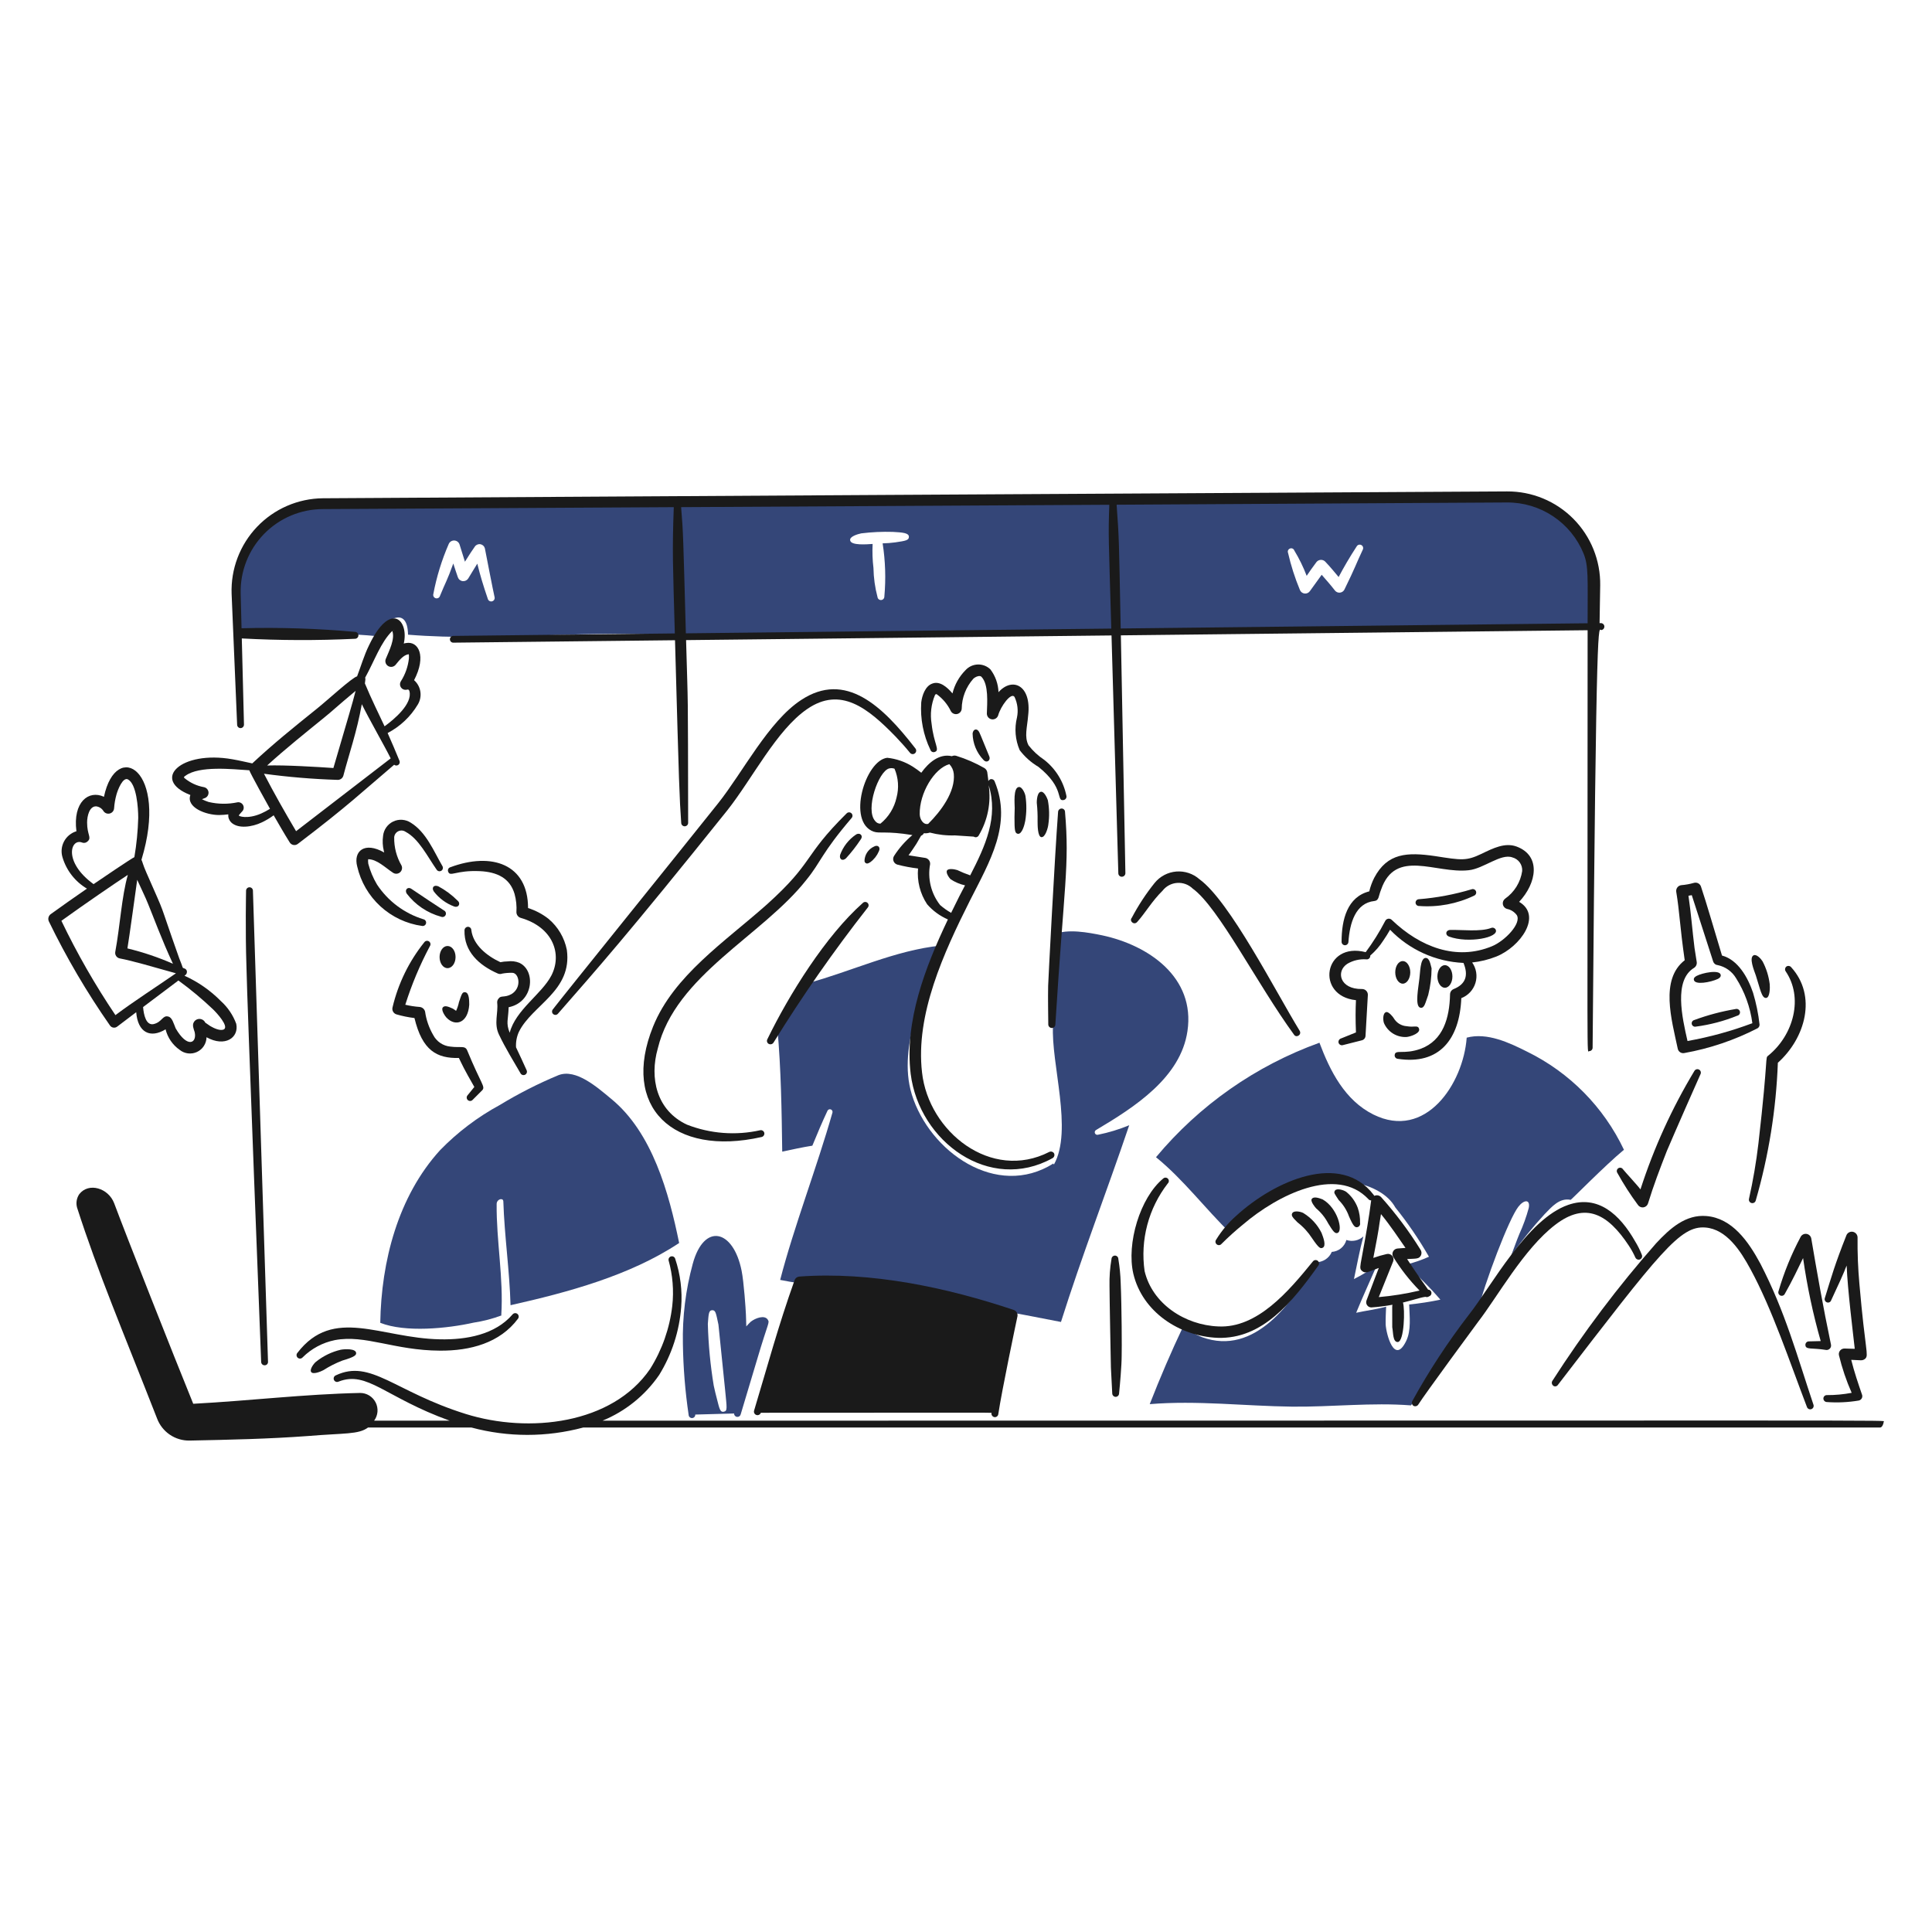
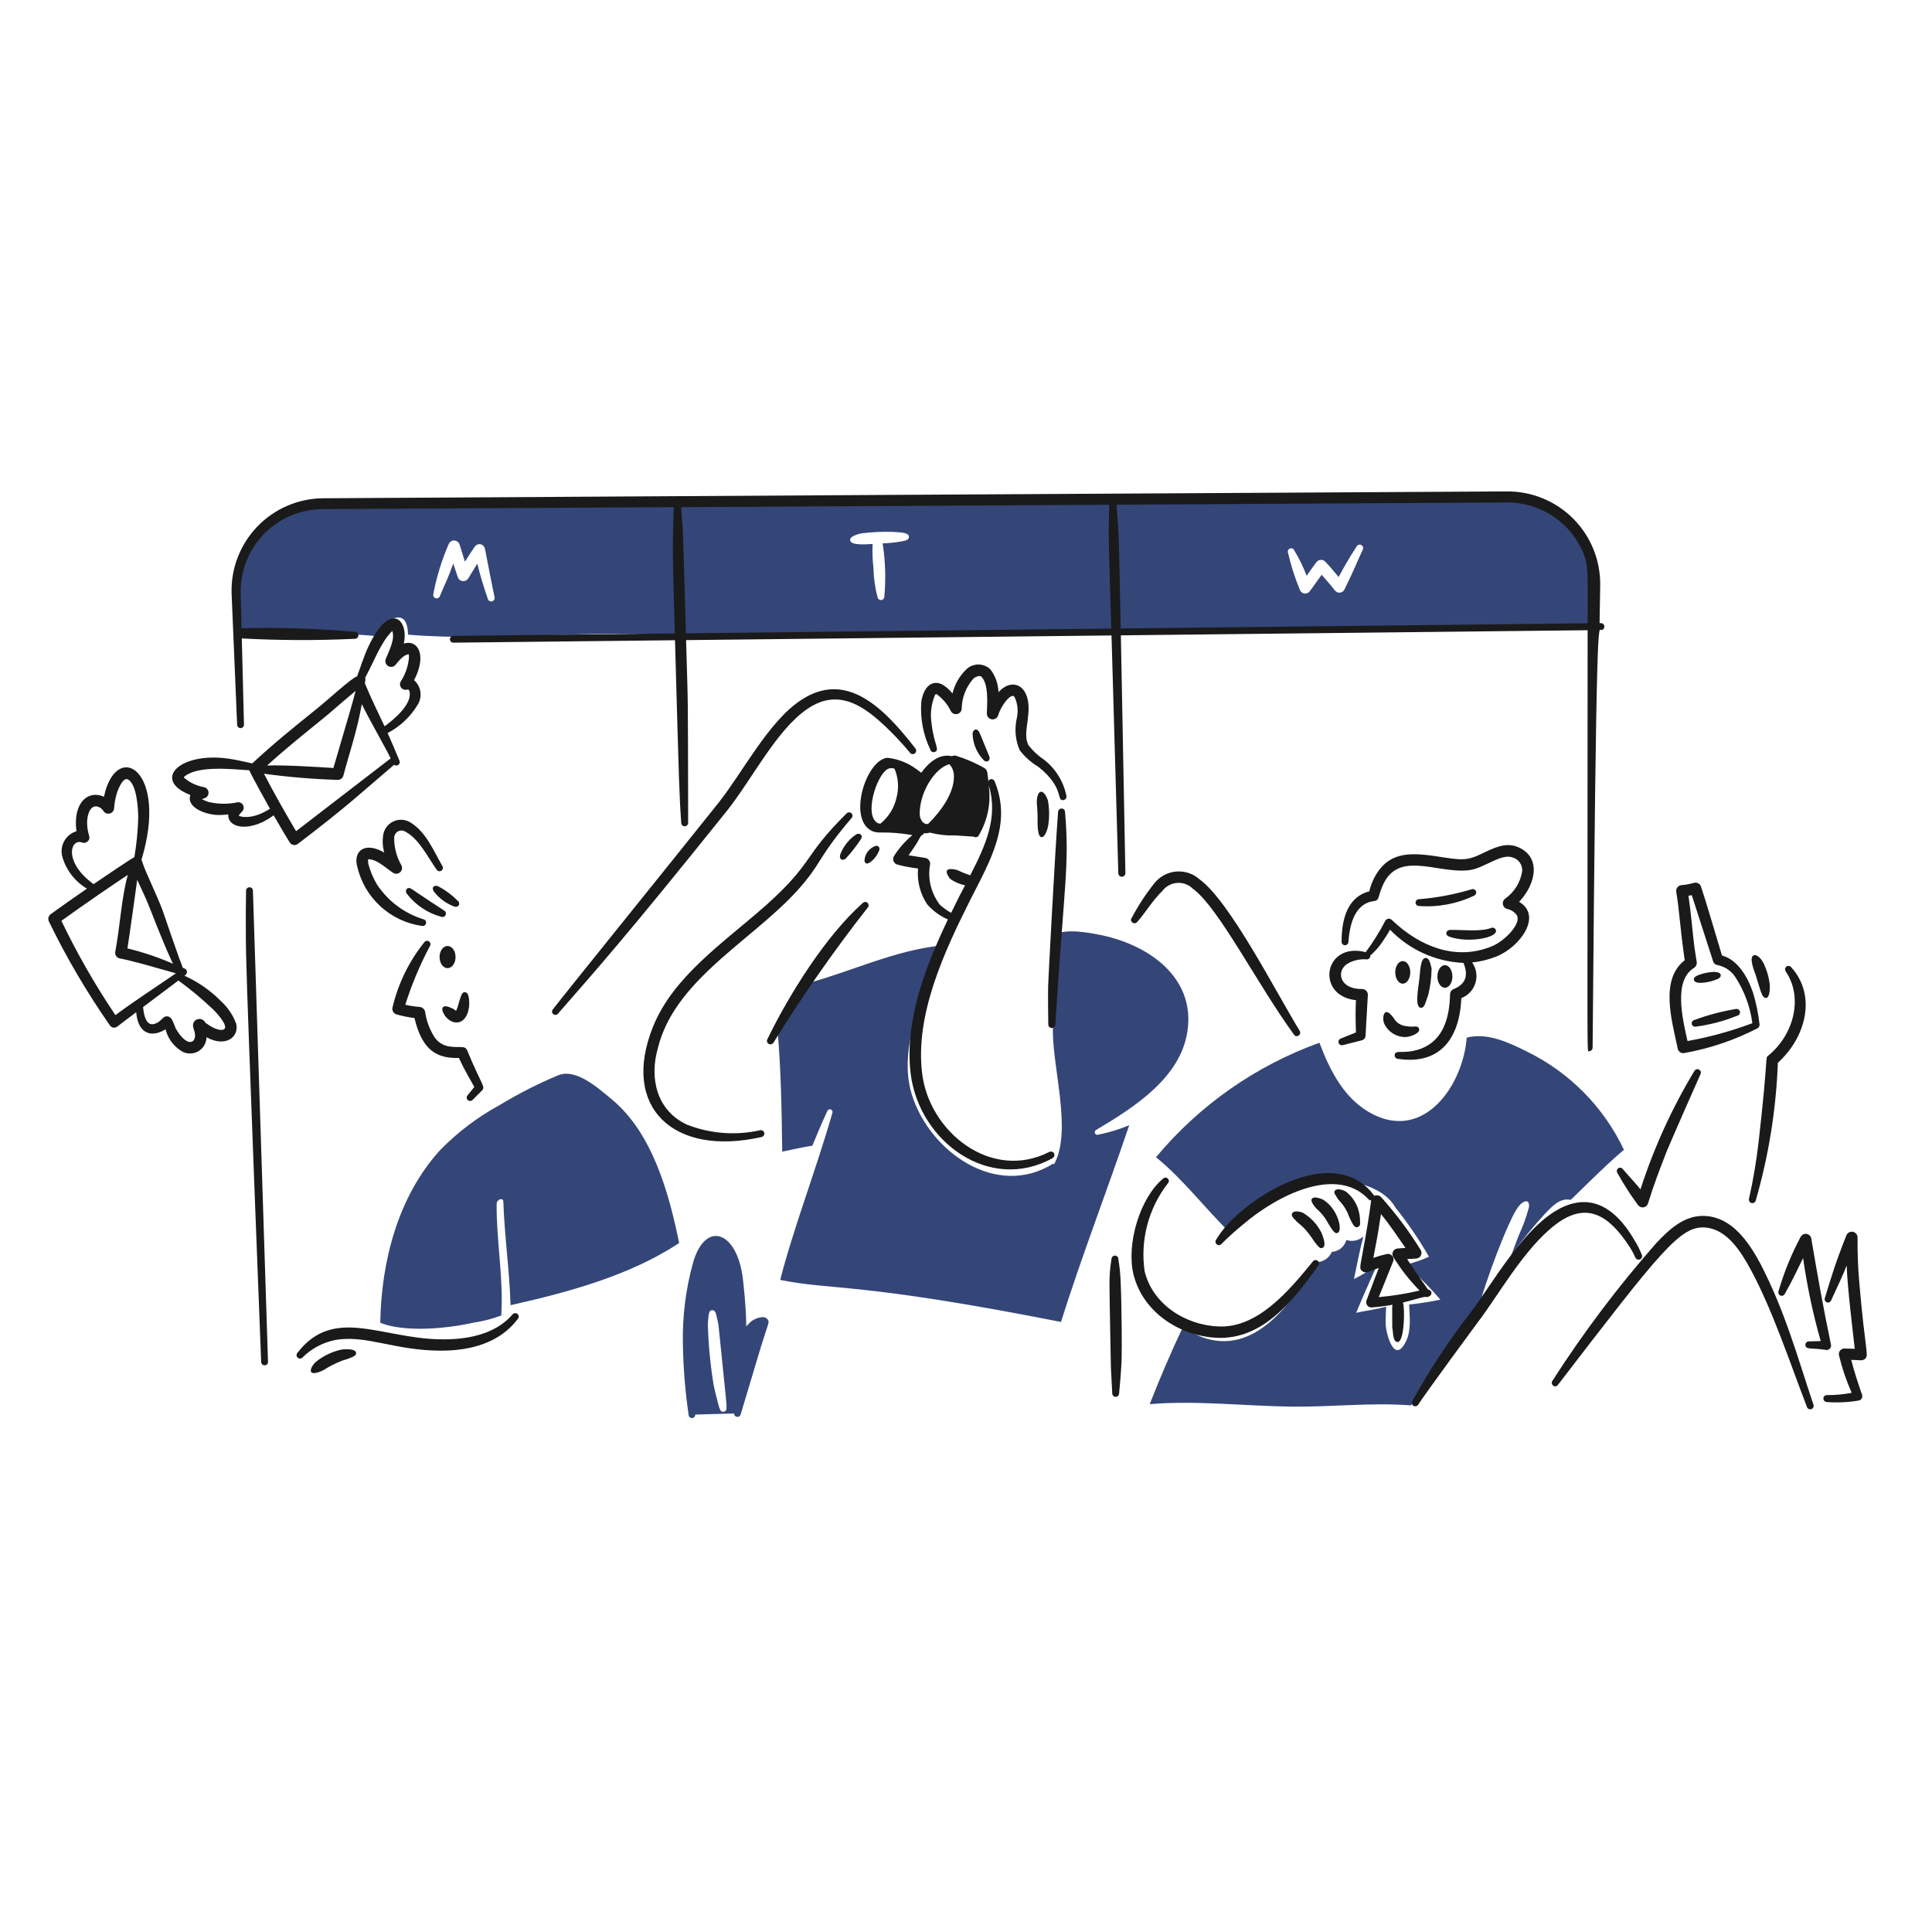
<svg xmlns="http://www.w3.org/2000/svg" width="400" height="400" viewBox="0 0 400 400" fill="none">
  <path d="M322.734 106.2C316.518 101.652 305.712 103.122 292.446 103.182C279.796 103.212 267.128 103.41 254.446 103.424C246.672 103.44 238.73 104.95 231.124 103.532C227.64 102.87 227.496 103.872 213.26 103.746C200.082 103.59 152.156 104.096 148.828 104.05C146.107 103.774 143.366 103.757 140.642 104C137.842 104.45 137.512 103.5 121.642 104.014C72.83 105.454 73.98 103.28 66.052 104.168C62.872 104.382 59.799 105.408 57.128 107.147C54.457 108.887 52.276 111.282 50.794 114.104C48.672 119.448 47.973 125.252 48.766 130.948C53.934 130.918 59.054 131.33 64.222 131.36C68.731 131.151 73.248 131.257 77.742 131.68C79.742 128.28 84.374 125.202 84.48 131.406C103.336 132.93 122.756 130.14 141.214 131.712C150.972 132.275 160.754 132.275 170.512 131.712C179.382 131.406 188.208 131.452 197.064 131.284C208.786 131.054 220.464 130.284 232.2 130.856C254.164 131.944 312.252 128.89 330.122 129.78C330.494 121.314 330.374 111.748 322.734 106.2ZM101 124C100.062 121.262 99.386 119.024 98.82 116.698C98.164 117.72 97.576 118.754 96.946 119.762C96.826 119.953 96.654 120.107 96.45 120.205C96.246 120.303 96.019 120.342 95.794 120.316C95.569 120.291 95.356 120.202 95.18 120.061C95.003 119.92 94.87 119.731 94.796 119.518C94.46 118.572 94.156 117.612 93.85 116.668C92.546 120.288 92.28 120.468 91.092 123.374C91.039 123.556 90.916 123.709 90.75 123.8C90.583 123.891 90.388 123.913 90.206 123.86C90.024 123.807 89.871 123.683 89.779 123.517C89.688 123.351 89.667 123.156 89.72 122.974C90.392 119.415 91.461 115.944 92.906 112.624C93.003 112.401 93.166 112.213 93.372 112.084C93.579 111.956 93.82 111.894 94.062 111.905C94.305 111.917 94.539 112.002 94.733 112.149C94.926 112.296 95.07 112.499 95.146 112.73L96.26 116.298C96.752 115.572 96.978 115.082 98.316 113.158C98.442 112.974 98.619 112.831 98.825 112.746C99.031 112.661 99.257 112.637 99.476 112.677C99.695 112.717 99.898 112.82 100.06 112.972C100.222 113.125 100.337 113.321 100.39 113.538C100.428 113.738 102.172 122.738 102.39 123.598C102.443 123.782 102.421 123.98 102.329 124.148C102.236 124.316 102.08 124.44 101.896 124.494C101.712 124.547 101.514 124.525 101.346 124.432C101.178 124.34 101.053 124.184 101 124ZM185.34 112.294C184.478 112.412 183.61 112.479 182.74 112.494C183.309 116.135 183.429 119.833 183.096 123.504C183.1 123.686 183.035 123.863 182.912 123.999C182.79 124.134 182.62 124.217 182.438 124.231C182.256 124.245 182.076 124.188 181.934 124.073C181.793 123.958 181.701 123.793 181.678 123.612C181.156 121.646 180.875 119.623 180.84 117.59C180.641 115.941 180.583 114.278 180.666 112.62C179.538 112.688 176.152 112.996 176.016 111.86C175.862 111.086 177.556 110.58 178.318 110.426C180.482 110.159 182.663 110.058 184.842 110.122C186.822 110.234 188.18 110.322 188.18 111.142C188.176 111.872 187.486 111.98 185.34 112.294ZM282.164 113.772C280.716 116.836 280.676 117.316 278.338 122.08C278.248 122.252 278.116 122.4 277.954 122.508C277.792 122.617 277.605 122.683 277.411 122.701C277.217 122.719 277.022 122.689 276.843 122.612C276.664 122.535 276.507 122.415 276.386 122.262C275.26 120.824 274.828 120.38 273.642 119.002L271.188 122.402C271.064 122.574 270.896 122.709 270.701 122.794C270.507 122.878 270.293 122.909 270.083 122.882C269.872 122.856 269.673 122.773 269.506 122.642C269.338 122.512 269.209 122.339 269.132 122.142C268.099 119.66 267.278 117.096 266.678 114.476C266.643 114.392 266.625 114.302 266.625 114.211C266.625 114.12 266.644 114.03 266.679 113.946C266.714 113.862 266.766 113.786 266.831 113.723C266.896 113.659 266.973 113.609 267.058 113.576C267.144 113.537 267.236 113.517 267.33 113.517C267.424 113.516 267.517 113.536 267.603 113.573C267.69 113.611 267.767 113.666 267.83 113.736C267.894 113.805 267.942 113.887 267.972 113.976C268.983 115.643 269.84 117.398 270.534 119.22C271.148 118.284 271.578 117.712 272.56 116.37C272.668 116.234 272.804 116.123 272.959 116.044C273.114 115.965 273.284 115.921 273.458 115.914C273.631 115.907 273.804 115.937 273.965 116.002C274.126 116.068 274.271 116.167 274.39 116.294C275.528 117.48 276.45 118.648 277.15 119.464C278.18 117.512 279.442 115.332 280.898 113.108C280.992 112.951 281.142 112.836 281.318 112.787C281.494 112.738 281.682 112.758 281.844 112.843C282.006 112.927 282.129 113.071 282.189 113.244C282.248 113.416 282.239 113.605 282.164 113.772Z" fill="#344678" />
  <path d="M330.114 129.777V129.817C330.502 129.799 331.016 129.819 330.114 129.777Z" fill="#344678" />
  <path d="M218.082 240.895C206.33 248.295 192.46 238.455 188.786 226.627C187.154 221.261 188.13 215.987 189.386 210.653C190.401 205.443 192.223 200.423 194.786 195.775C185.366 196.721 176.204 201.141 167.186 203.575C165.434 206.905 163.345 210.047 160.952 212.951C161.714 221.365 161.836 229.977 161.952 238.437C164.01 237.995 166.13 237.521 168.188 237.201C169.188 234.763 170.214 232.323 171.328 229.961C171.389 229.838 171.494 229.743 171.623 229.693C171.751 229.644 171.893 229.645 172.021 229.695C172.149 229.745 172.253 229.841 172.314 229.964C172.374 230.088 172.386 230.229 172.348 230.361C169.148 241.641 164.33 254.111 161.526 264.993C172.402 267.193 177.744 265.423 219.662 273.697C223.976 260.025 229.19 246.565 233.792 232.969C231.707 233.832 229.542 234.49 227.33 234.935C227.2 234.972 227.062 234.958 226.942 234.897C226.822 234.835 226.73 234.731 226.684 234.605C226.638 234.478 226.641 234.339 226.693 234.215C226.745 234.091 226.841 233.991 226.964 233.935C234.92 229.211 244.448 223.097 245.85 213.479C247.496 202.383 237.862 195.707 228.184 193.649C225.384 193.069 220.984 192.231 218.246 193.465C218.566 199.73 218.489 206.01 218.016 212.265C217.56 220.265 222.192 233.955 218.2 241.119L218.082 240.895Z" fill="#344678" />
  <path d="M290.428 198.979C291.28 198.979 291.982 200.031 291.982 201.311C291.982 202.591 291.28 203.659 290.428 203.659C289.576 203.659 288.872 202.607 288.872 201.311C288.872 200.015 289.558 198.979 290.428 198.979Z" fill="#1A1A1A" />
  <path d="M299.15 199.826C300.004 199.826 300.706 200.878 300.706 202.174C300.706 203.47 300.004 204.506 299.15 204.506C298.296 204.506 297.596 203.454 297.596 202.174C297.596 200.894 298.282 199.826 299.15 199.826Z" fill="#1A1A1A" />
  <path d="M197.2 143.567C197.643 141.753 198.571 140.094 199.884 138.767C200.206 138.408 200.598 138.117 201.035 137.912C201.472 137.708 201.946 137.593 202.428 137.576C202.911 137.559 203.391 137.64 203.842 137.813C204.292 137.987 204.703 138.249 205.05 138.585C206.085 139.949 206.671 141.6 206.728 143.311C209.588 140.093 213.606 141.857 212.87 148.111C212.67 150.611 212.032 152.527 212.946 154.311C213.865 155.484 214.967 156.503 216.208 157.329C218.585 159.193 220.213 161.849 220.796 164.813C220.827 164.997 220.785 165.185 220.68 165.339C220.575 165.492 220.414 165.599 220.232 165.637C218.566 165.957 220.578 163.237 214.988 158.763C213.487 157.875 212.173 156.705 211.118 155.317C210.195 153.183 209.996 150.806 210.554 148.549C210.854 147.115 210.677 145.621 210.05 144.297C209.38 143.245 207.174 146.195 206.65 148.139C206.555 148.409 206.367 148.636 206.12 148.78C205.873 148.923 205.582 148.974 205.301 148.922C205.02 148.871 204.766 148.72 204.586 148.498C204.406 148.276 204.311 147.997 204.318 147.711C204.388 145.525 204.706 141.743 203.236 140.167C202.928 139.721 201.946 140.101 201.514 140.531C199.996 142.239 199.144 144.436 199.114 146.721C199.1 146.982 199.001 147.232 198.831 147.432C198.662 147.632 198.432 147.771 198.176 147.828C197.921 147.884 197.654 147.856 197.415 147.747C197.177 147.638 196.982 147.454 196.858 147.223C196.196 145.851 195.207 144.663 193.978 143.763C193.706 143.655 193.752 143.707 193.566 143.931C192.786 145.804 192.548 147.859 192.88 149.861C193.336 154.035 194.668 155.307 193.536 155.683C193.449 155.717 193.356 155.733 193.263 155.73C193.17 155.726 193.078 155.704 192.994 155.664C192.91 155.624 192.834 155.568 192.773 155.498C192.711 155.428 192.665 155.346 192.636 155.257C191.163 152.199 190.507 148.812 190.732 145.425C190.906 143.977 191.574 142.043 193.002 141.537C194.56 140.911 196.116 142.283 197.2 143.567Z" fill="#1A1A1A" />
  <path d="M201.366 151.865C201.402 153.908 202.207 155.862 203.622 157.337C204.276 158.075 205.176 157.443 204.81 156.575C204.028 154.715 203.07 152.255 202.752 151.607C202.308 150.695 201.47 150.919 201.366 151.865Z" fill="#1A1A1A" />
  <path d="M85.81 210.775C84.546 210.624 83.296 210.369 82.074 210.013C81.777 209.92 81.527 209.716 81.378 209.443C81.229 209.169 81.191 208.849 81.274 208.549C82.439 203.631 84.683 199.033 87.844 195.089C87.95 194.935 88.113 194.83 88.296 194.797C88.48 194.763 88.669 194.804 88.823 194.91C88.977 195.016 89.082 195.179 89.115 195.362C89.149 195.546 89.108 195.735 89.002 195.889C86.938 199.769 85.234 203.83 83.912 208.021C84.889 208.253 85.883 208.406 86.884 208.479C87.15 208.504 87.402 208.611 87.605 208.786C87.807 208.961 87.949 209.195 88.012 209.455C88.254 211.158 88.824 212.799 89.688 214.287C90.032 214.952 90.538 215.52 91.158 215.94C91.779 216.359 92.494 216.616 93.24 216.687C95.358 216.967 96.274 216.419 96.716 217.451C99.662 224.591 100.516 224.921 99.856 225.711L97.856 227.711C97.794 227.78 97.719 227.836 97.635 227.876C97.551 227.916 97.46 227.939 97.368 227.944C97.181 227.953 96.997 227.888 96.858 227.763C96.719 227.637 96.635 227.462 96.625 227.275C96.615 227.088 96.68 226.904 96.806 226.765L98.206 225.043C95.91 221.043 95.758 220.559 95.006 219.043C90.464 219.143 87.436 217.543 85.81 210.775Z" fill="#1A1A1A" />
  <path d="M79.542 176.501C79.509 176.39 79.483 176.278 79.464 176.165C79.217 175.148 79.165 174.093 79.312 173.057C79.378 172.423 79.606 171.817 79.974 171.296C80.341 170.775 80.837 170.358 81.412 170.084C81.988 169.81 82.624 169.688 83.26 169.731C83.896 169.773 84.51 169.979 85.044 170.327C88.244 172.291 89.816 176.247 91.584 179.291C91.687 179.446 91.724 179.637 91.687 179.82C91.65 180.003 91.542 180.164 91.386 180.267C91.23 180.37 91.04 180.407 90.857 180.37C90.674 180.333 90.513 180.224 90.41 180.069C88.518 177.373 86.724 173.669 83.976 172.217C83.757 172.066 83.503 171.975 83.238 171.954C82.973 171.932 82.708 171.981 82.468 172.096C82.228 172.21 82.023 172.386 81.873 172.605C81.723 172.825 81.634 173.08 81.614 173.345C81.574 175.392 82.096 177.411 83.124 179.183C83.237 179.42 83.268 179.688 83.214 179.945C83.159 180.203 83.022 180.435 82.823 180.606C82.623 180.778 82.373 180.879 82.111 180.895C81.848 180.911 81.588 180.839 81.37 180.693C79.744 179.627 78.054 177.893 76.218 177.893C76.192 178.203 76.203 178.515 76.248 178.823C76.645 180.332 77.251 181.779 78.048 183.121C80.317 186.56 83.71 189.105 87.648 190.321C87.832 190.355 87.994 190.461 88.1 190.615C88.206 190.769 88.246 190.959 88.212 191.143C88.178 191.327 88.072 191.489 87.918 191.595C87.764 191.701 87.574 191.741 87.39 191.707C84.169 191.259 81.16 189.842 78.761 187.646C76.363 185.449 74.689 182.576 73.96 179.407C73.11 176.201 75.482 174.181 79.542 176.501Z" fill="#1A1A1A" />
-   <path d="M117.36 196.667C116.864 194.152 115.523 191.881 113.56 190.233C112.295 189.241 110.861 188.485 109.328 188.001C109.328 178.919 101.81 176.349 93.23 179.557C93.141 179.581 93.059 179.624 92.987 179.681C92.916 179.739 92.857 179.811 92.814 179.892C92.771 179.973 92.746 180.063 92.739 180.154C92.732 180.246 92.744 180.338 92.774 180.425C93.174 181.667 94.288 180.127 99.39 180.363C102.86 180.533 105.564 181.763 106.538 185.089C106.873 186.314 107.001 187.586 106.918 188.853C106.92 189.124 107.01 189.387 107.176 189.602C107.341 189.817 107.572 189.972 107.834 190.043C114.592 192.011 116.42 197.627 114.144 201.993C112.144 205.825 106.758 209.087 105.526 213.817C104.698 211.719 105.236 211.183 105.31 208.535C110.472 207.509 111.004 200.935 107.51 199.335C106.756 199.032 105.936 198.932 105.132 199.045C104.62 199.05 104.109 199.106 103.608 199.213C100.808 197.925 97.964 195.633 97.586 192.583C97.585 192.49 97.566 192.398 97.53 192.312C97.493 192.226 97.44 192.148 97.374 192.083C97.307 192.018 97.228 191.967 97.142 191.932C97.055 191.897 96.963 191.88 96.87 191.881C96.682 191.891 96.505 191.972 96.374 192.108C96.244 192.244 96.171 192.425 96.17 192.613C96.056 196.959 99.108 199.825 103.074 201.561C103.215 201.623 103.368 201.657 103.523 201.659C103.677 201.662 103.831 201.633 103.974 201.575C104.657 201.45 105.351 201.394 106.046 201.409C107.472 201.409 108.12 204.535 105.846 205.845C104.446 206.599 103.728 206.045 103.246 206.713C103.132 206.834 103.046 206.979 102.993 207.136C102.94 207.294 102.922 207.461 102.94 207.627C103.174 209.725 102.232 211.907 103.276 214.137C104.646 217.035 106.426 219.893 107.758 222.199C107.843 222.366 107.991 222.494 108.169 222.552C108.348 222.611 108.542 222.596 108.71 222.511C108.878 222.426 109.005 222.278 109.063 222.099C109.122 221.921 109.107 221.726 109.022 221.559C108.328 219.973 107.574 218.415 106.84 216.839C106.773 215.731 106.979 214.624 107.44 213.615C110.2 208.053 118.518 205.169 117.36 196.667Z" fill="#1A1A1A" />
  <path d="M84.2 185C85.981 187.339 88.484 189.026 91.32 189.8C91.494 189.877 91.691 189.881 91.869 189.812C92.046 189.744 92.188 189.607 92.265 189.433C92.342 189.259 92.346 189.062 92.277 188.885C92.209 188.707 92.072 188.565 91.898 188.488C91.686 188.37 85.918 184.558 85.238 184.068C84.41 183.468 83.726 184.238 84.2 185Z" fill="#1A1A1A" />
  <path d="M89.828 184.584C90.91 185.989 92.365 187.061 94.028 187.678C94.964 188 95.456 187.042 94.714 186.444C93.544 185.274 92.208 184.283 90.75 183.502C89.77 183.102 89.304 183.836 89.828 184.584Z" fill="#1A1A1A" />
  <path d="M96.334 205.436C95.714 205.352 95.6 205.75 95.024 207.478C94.895 208.104 94.694 208.713 94.424 209.292C94.209 209.116 93.979 208.958 93.738 208.82C92.694 208.334 92.034 208.132 91.664 208.592C91.264 209.154 92.214 210.458 92.442 210.694C94.33 212.65 96.9 211.77 97.152 208.012C97.142 207.132 97.146 205.546 96.334 205.436Z" fill="#1A1A1A" />
  <path d="M103.82 272.349C101.951 273.044 100.016 273.545 98.044 273.843C92.63 275.057 83.9 275.927 78.73 273.873C78.93 261.221 82.374 247.715 91.13 238.113C94.755 234.392 98.923 231.242 103.492 228.769C107.379 226.404 111.441 224.34 115.642 222.595C119.284 221.209 123.674 225.141 126.54 227.503C135.076 234.485 138.506 247.045 140.61 257.349C130.442 264.101 117.516 267.577 105.702 270.229C105.502 263.051 104.438 255.901 104.21 248.737C104.209 248.603 104.16 248.473 104.072 248.371C103.955 248.29 103.812 248.257 103.672 248.279H103.626C103.402 248.327 103.201 248.45 103.055 248.627C102.91 248.804 102.829 249.026 102.826 249.255C102.75 256.907 104.274 264.621 103.786 272.241L103.82 272.349Z" fill="#344678" />
  <path d="M62.646 281.041C64.472 279.218 66.793 277.972 69.322 277.459C75.59 276.259 81.654 279.597 91.09 279.639C97.364 279.681 103.49 278.053 107.232 273.039C107.291 272.966 107.335 272.882 107.362 272.792C107.388 272.702 107.397 272.607 107.387 272.513C107.377 272.42 107.349 272.329 107.304 272.247C107.259 272.164 107.198 272.091 107.125 272.032C107.052 271.973 106.968 271.929 106.878 271.902C106.787 271.876 106.693 271.867 106.599 271.877C106.506 271.887 106.415 271.915 106.333 271.96C106.25 272.005 106.177 272.066 106.118 272.139C102.518 276.325 96.576 277.411 91.09 277.291C78.77 277.061 69.038 270.401 61.578 280.091C61.452 280.233 61.387 280.419 61.398 280.608C61.41 280.797 61.495 280.974 61.637 281.1C61.779 281.226 61.964 281.291 62.154 281.28C62.343 281.269 62.52 281.183 62.646 281.041Z" fill="#1A1A1A" />
  <path d="M66.968 283.671C68.204 282.88 69.516 282.216 70.886 281.689C73.428 280.943 73.752 280.569 73.736 280.149C73.7 279.171 71.38 279.293 70.55 279.449C68.679 279.883 66.929 280.732 65.43 281.933C65.03 282.229 64.03 283.521 64.43 284.067C64.83 284.613 66.356 283.999 66.968 283.671Z" fill="#1A1A1A" />
  <path d="M175.286 168.401C166.114 177.473 168.656 178.353 158.778 187.255C150.116 194.963 139.486 201.969 135.212 212.543C128.49 229.185 139.35 239.543 157.666 235.409C157.852 235.371 158.017 235.262 158.125 235.105C158.233 234.949 158.275 234.756 158.244 234.569C158.206 234.382 158.097 234.218 157.939 234.111C157.781 234.005 157.587 233.965 157.4 234.001C152.337 235.135 147.051 234.732 142.218 232.843C135.898 229.895 134.456 223.173 136.182 217.097C139.838 201.921 157.844 193.751 166.956 182.161C169.97 178.473 170.026 176.717 176.332 169.341C176.449 169.202 176.508 169.023 176.496 168.841C176.484 168.66 176.403 168.49 176.268 168.368C176.134 168.246 175.957 168.181 175.775 168.186C175.594 168.191 175.421 168.267 175.294 168.397L175.286 168.401Z" fill="#1A1A1A" />
  <path d="M175.138 177.722C176.255 176.503 177.274 175.198 178.186 173.818C178.812 173 178.002 172.27 177.21 172.798C175.714 173.81 174.573 175.266 173.948 176.96C173.704 177.85 174.372 178.388 175.138 177.722Z" fill="#1A1A1A" />
  <path d="M180.184 178.504C180.956 177.937 181.561 177.173 181.938 176.292C182.414 175.4 181.712 174.804 180.916 175.292C180.433 175.517 180.01 175.855 179.684 176.277C179.357 176.698 179.137 177.192 179.04 177.716C178.99 178.116 178.898 178.462 179.24 178.692C179.538 178.902 179.866 178.704 180.184 178.504Z" fill="#1A1A1A" />
  <path d="M178.62 186.965C170.968 193.741 163.37 205.901 158.88 215.149C158.833 215.23 158.803 215.321 158.792 215.414C158.78 215.508 158.787 215.603 158.813 215.694C158.838 215.785 158.882 215.869 158.94 215.943C158.999 216.017 159.071 216.079 159.154 216.125C159.324 216.214 159.522 216.236 159.708 216.185C159.894 216.134 160.053 216.015 160.154 215.851C166.127 206.181 172.636 196.854 179.65 187.911C179.775 187.774 179.841 187.593 179.834 187.408C179.826 187.223 179.745 187.048 179.608 186.923C179.471 186.797 179.291 186.731 179.105 186.739C178.92 186.747 178.745 186.828 178.62 186.965Z" fill="#1A1A1A" />
-   <path d="M210.084 167.294C210.084 167.92 210.036 168.56 210.038 169.2C210.038 171.932 210.108 172.502 210.724 172.63C211.596 172.764 212.124 170.758 212.262 169.978C212.552 168.258 212.567 166.503 212.308 164.778C212.308 164.578 211.708 162.824 210.922 162.948C209.756 163.096 210.084 166.46 210.084 167.294Z" fill="#1A1A1A" />
  <path d="M214.668 166.348C214.792 167.561 214.843 168.78 214.82 170C214.82 170.816 214.82 173.2 215.598 173.324C216.446 173.418 216.998 171.274 217.046 170.702C217.294 169.026 217.258 167.32 216.94 165.656C216.798 165.23 216.188 163.792 215.476 163.934C214.548 164.126 214.648 166.548 214.668 166.348Z" fill="#1A1A1A" />
  <path d="M219.064 168.096C218.358 177.55 217.022 203.241 217.006 204.133C216.96 206.799 217.006 209.437 217.036 212.105C217.039 212.297 217.117 212.482 217.254 212.618C217.391 212.754 217.575 212.832 217.768 212.834C217.957 212.837 218.14 212.765 218.277 212.634C218.414 212.503 218.494 212.324 218.5 212.135C220.3 183.121 221.46 179.272 220.5 168.096C220.5 168.004 220.482 167.913 220.447 167.828C220.412 167.743 220.36 167.665 220.295 167.6C220.23 167.535 220.152 167.484 220.067 167.449C219.982 167.414 219.89 167.396 219.798 167.396C219.609 167.397 219.428 167.47 219.291 167.6C219.155 167.73 219.073 167.908 219.064 168.096Z" fill="#1A1A1A" />
-   <path d="M209.856 271.201C195.942 266.541 180.312 263.223 165.498 264.297C165.277 264.313 165.065 264.394 164.889 264.529C164.713 264.664 164.581 264.847 164.508 265.057C161.078 274.677 158.942 282.719 156.124 292.057C156.071 292.241 156.093 292.438 156.183 292.607C156.274 292.775 156.427 292.902 156.61 292.959C156.792 293.016 156.99 293 157.161 292.914C157.332 292.827 157.462 292.678 157.524 292.497C208.938 292.497 205.286 292.405 205.268 292.605C205.252 292.797 205.312 292.988 205.434 293.137C205.557 293.287 205.732 293.383 205.924 293.405C206.107 293.419 206.289 293.362 206.431 293.246C206.574 293.129 206.665 292.961 206.686 292.779C207.416 287.887 210.368 273.855 210.648 272.553C210.71 272.269 210.663 271.973 210.516 271.722C210.369 271.472 210.134 271.285 209.856 271.201Z" fill="#1A1A1A" />
  <path d="M218.238 238.8C218.141 238.632 217.983 238.508 217.798 238.452C217.612 238.395 217.412 238.411 217.238 238.496C205.204 244.648 192.252 234.31 190.898 222.048C189.498 210.066 195.4 197.23 200.806 186.47C204.954 178.27 209.606 170.618 205.928 161.778C205.86 161.599 205.725 161.454 205.551 161.374C205.377 161.294 205.178 161.285 204.998 161.35C204.398 161.624 204.808 162.488 204.398 159.856C204.326 159.518 204.123 159.223 203.834 159.034C201.989 157.974 200.033 157.121 198 156.492C197.695 156.395 197.363 156.42 197.076 156.562C194.514 155.962 192.276 157.85 190.744 159.988C190.176 159.548 189.6 159.114 188.984 158.726C187.385 157.716 185.574 157.088 183.692 156.892C179.134 157.414 175.292 170.202 180.872 172.18C182.152 172.626 183.398 171.996 188.904 172.892C187.426 174.132 186.145 175.589 185.104 177.214C185.004 177.373 184.942 177.553 184.924 177.74C184.905 177.927 184.931 178.116 185 178.291C185.068 178.466 185.176 178.623 185.316 178.748C185.455 178.874 185.623 178.965 185.804 179.014C187.207 179.378 188.633 179.646 190.072 179.814C189.838 182.422 190.5 185.032 191.948 187.214C193.129 188.573 194.601 189.65 196.254 190.364C191.532 200.278 187.226 211.504 188.55 222.364C190.336 236.4 204.892 247.01 217.908 239.786C218.077 239.694 218.205 239.541 218.267 239.358C218.328 239.175 218.318 238.976 218.238 238.8ZM185.618 165.13C185.15 167.256 183.974 169.16 182.282 170.53C182.074 170.534 181.869 170.487 181.683 170.395C181.496 170.303 181.335 170.167 181.212 170C179.056 167.654 181.894 159.666 184.078 159.102C184.449 159.002 184.842 159.02 185.202 159.154C186.004 161.044 186.15 163.147 185.618 165.13ZM196.556 158.214C197.074 158.754 197.396 159.452 197.47 160.196C197.84 163.9 194.814 167.956 192.168 170.574C191.146 170.83 190.438 169.6 190.418 168.592C190.33 164.218 193.426 159.076 196.556 158.214ZM194.64 187.38C193.715 186.2 193.052 184.837 192.695 183.381C192.337 181.925 192.294 180.41 192.568 178.936C192.596 178.636 192.512 178.335 192.332 178.094C192.151 177.852 191.888 177.685 191.592 177.626C190.418 177.426 189.244 177.274 188.102 177.076C188.822 176.116 189.386 175.21 189.748 174.676C189.772 174.632 190.686 173.076 190.7 173.026C190.951 172.933 191.158 172.748 191.278 172.508C191.697 172.553 192.12 172.508 192.52 172.378C194.216 172.823 195.968 173.02 197.72 172.962C202.344 173.28 201.45 173.178 201.668 173.252C201.749 173.298 201.838 173.327 201.931 173.338C202.023 173.349 202.117 173.341 202.206 173.316C202.296 173.29 202.379 173.247 202.452 173.189C202.525 173.131 202.585 173.059 202.63 172.978C204.493 169.852 205.223 166.179 204.698 162.578C206.74 169.15 204.026 175.112 200.87 181.234C199.956 180.92 199.06 180.554 198.188 180.136C197.546 179.936 196.388 179.774 196.084 180.196C195.752 180.684 196.504 181.73 196.8 182.026C197.711 182.635 198.729 183.068 199.8 183.302C199 184.816 198.422 185.902 196.92 189C196.109 188.536 195.345 187.993 194.64 187.38Z" fill="#1A1A1A" />
  <path d="M293.82 187.576C297.743 187.867 301.673 187.126 305.22 185.426C305.386 185.349 305.516 185.212 305.583 185.043C305.65 184.873 305.649 184.684 305.58 184.515C305.511 184.346 305.38 184.21 305.213 184.136C305.047 184.061 304.858 184.054 304.686 184.116C301.122 185.189 297.453 185.879 293.742 186.174C293.65 186.179 293.56 186.202 293.477 186.242C293.394 186.282 293.319 186.338 293.258 186.406C293.196 186.475 293.149 186.555 293.118 186.642C293.088 186.729 293.075 186.822 293.08 186.914C293.085 187.006 293.108 187.096 293.148 187.179C293.188 187.262 293.244 187.336 293.313 187.398C293.382 187.459 293.462 187.507 293.549 187.537C293.636 187.568 293.728 187.581 293.82 187.576Z" fill="#1A1A1A" />
  <path d="M300.028 193.916C304.002 195.366 310.494 194.116 309.662 192.454C309.572 192.289 309.423 192.164 309.245 192.104C309.067 192.045 308.873 192.055 308.702 192.134C306.472 192.956 302.722 192.474 300.258 192.534C299.314 192.55 299.112 193.582 300.028 193.916Z" fill="#1A1A1A" />
  <path d="M293.866 202.634C293.722 204.18 292.836 208.434 294.094 208.634C294.92 208.8 295.078 207.678 295.694 206.012C296.145 204.202 296.38 202.345 296.394 200.48C296.168 199.724 295.994 198.266 295.13 198.33C294 198.412 294.042 201.51 293.866 202.634Z" fill="#1A1A1A" />
  <path d="M313.976 175.262C311.576 174.39 309.114 175.622 306.776 176.756C303.55 178.298 302.606 178.098 297.112 177.244C291.362 176.412 287.238 176.568 284.512 181.756C284.065 182.643 283.723 183.579 283.492 184.546C278.956 185.7 277.76 190.356 277.76 194.986C277.759 195.171 277.83 195.349 277.958 195.483C278.086 195.617 278.261 195.696 278.446 195.704C278.633 195.704 278.813 195.634 278.949 195.506C279.085 195.378 279.167 195.202 279.178 195.016C279.444 191.09 280.646 186.96 284.558 186.542C285.558 186.412 285.39 185.496 285.93 184.21C288.898 175.56 297.266 180.938 304.07 180.172C307.116 179.876 310.76 176.632 313.124 177.518C313.741 177.678 314.281 178.049 314.652 178.568C315.022 179.086 315.199 179.718 315.15 180.354C314.98 181.492 314.58 182.585 313.975 183.565C313.37 184.544 312.572 185.391 311.63 186.054C311.449 186.184 311.308 186.363 311.223 186.569C311.138 186.776 311.112 187.002 311.148 187.222C311.185 187.442 311.282 187.648 311.429 187.816C311.576 187.984 311.767 188.108 311.98 188.174C312.805 188.33 313.54 188.793 314.038 189.47C315.052 191.202 311.566 194.802 308.916 195.902C301.504 198.982 294.002 196.058 288.156 190.46C288.061 190.361 287.943 190.288 287.813 190.245C287.683 190.202 287.545 190.192 287.41 190.214C287.275 190.237 287.148 190.291 287.039 190.374C286.93 190.456 286.842 190.564 286.784 190.688C285.615 192.941 284.267 195.097 282.754 197.136C274.042 194.898 272.286 206.204 280.736 207.076C280.642 209.178 280.628 210.94 280.736 213.752C277.276 215.152 277.992 214.866 277.596 215.018C277.422 215.084 277.279 215.213 277.195 215.38C277.11 215.546 277.091 215.738 277.14 215.918C277.203 216.097 277.334 216.246 277.505 216.331C277.675 216.416 277.872 216.431 278.054 216.374L282.002 215.374C282.204 215.314 282.382 215.192 282.511 215.025C282.639 214.858 282.712 214.654 282.718 214.444L283.2 206C283.206 205.837 283.179 205.675 283.12 205.523C283.061 205.372 282.972 205.234 282.858 205.118C282.743 205.002 282.606 204.911 282.455 204.851C282.304 204.79 282.143 204.761 281.98 204.766C277.364 204.834 276.54 201.088 278.962 199.536C280.141 198.844 281.501 198.526 282.864 198.622C282.973 198.64 283.085 198.633 283.191 198.601C283.297 198.569 283.394 198.513 283.474 198.437C283.555 198.362 283.617 198.268 283.655 198.165C283.694 198.061 283.708 197.95 283.696 197.84C284.749 196.932 285.664 195.875 286.412 194.704C286.914 193.986 287.372 193.24 287.798 192.492C291.799 196.642 297.239 199.101 302.998 199.362C304.034 201.872 303.54 203.744 300.948 204.782C300.734 204.872 300.552 205.022 300.422 205.214C300.292 205.406 300.22 205.632 300.216 205.864C300.11 210.81 298.774 215.394 294.18 217.128C290.61 218.416 288.874 217.176 288.752 218.44C288.734 218.628 288.792 218.815 288.912 218.961C289.032 219.107 289.206 219.199 289.394 219.218C298.014 220.54 302.21 215.142 302.548 206.656C303.243 206.388 303.867 205.966 304.375 205.422C304.882 204.877 305.258 204.223 305.475 203.511C305.692 202.799 305.743 202.047 305.625 201.312C305.508 200.577 305.224 199.878 304.796 199.27C306.511 199.091 308.193 198.677 309.796 198.042C314.78 196.042 319.38 189.572 314.522 186.716C318.148 182.858 319.142 177.172 313.976 175.262Z" fill="#1A1A1A" />
  <path d="M286.528 211.8C286.92 212.712 287.584 213.48 288.431 213.999C289.277 214.517 290.263 214.761 291.254 214.696C292.23 214.574 294.158 213.858 293.784 212.958C293.606 212.358 293.024 212.558 292.184 212.558C291.872 212.548 291.562 212.517 291.254 212.466C290.702 212.431 290.168 212.261 289.697 211.972C289.227 211.682 288.835 211.281 288.556 210.804C288.464 210.604 287.522 209.422 287.016 209.54C286.274 209.706 286.306 211.134 286.528 211.8Z" fill="#1A1A1A" />
  <path d="M288.894 249.999C285.846 244.481 275.922 243.627 271.76 244.649C265.108 246.331 259.149 250.051 254.718 255.289C249.476 250.183 245.04 244.223 239.338 239.589C248.312 228.822 259.992 220.64 273.178 215.885C275.378 221.739 278.422 227.791 284.336 230.747C295.158 236.129 302.962 224.391 303.664 214.835C307.902 213.707 312.49 215.885 316.164 217.731C324.959 222.036 332.031 229.2 336.222 238.049C332.306 241.281 325.31 248.429 325.188 248.415C322.886 247.957 321.316 249.815 319.788 251.387C317.301 254.092 314.988 256.953 312.866 259.953C313.43 258.489 313.95 256.981 314.558 255.503C315.355 253.76 316.008 251.954 316.51 250.103C316.876 248.243 315.51 248.349 314.36 249.843C312.414 252.335 307.56 265.059 305.642 272.373C305.52 272.753 296.344 284.537 292.136 290.973C284.042 290.333 275.658 291.323 267.488 291.231C257.734 291.109 247.794 289.905 238.04 290.713C240.174 285.257 242.474 279.875 244.99 274.587C246.152 275.542 247.459 276.303 248.862 276.843C259.836 280.843 267.662 269.557 272.412 261.325C273.116 261.346 273.81 261.153 274.403 260.772C274.996 260.391 275.46 259.84 275.734 259.191C276.433 259.147 277.1 258.885 277.641 258.442C278.183 257.999 278.572 257.397 278.754 256.721C279.352 256.925 279.995 256.965 280.614 256.837C281.233 256.709 281.806 256.417 282.274 255.991C281.474 258.901 280.964 261.859 280.324 264.815C281.894 264.053 283.356 263.033 284.912 262.301C283.524 265.471 282.092 268.595 280.78 271.797C282.854 271.339 284.956 271.095 286.98 270.531C286.934 271.767 286.858 273.001 286.888 274.235C287.01 276.235 288.688 282.635 291.112 277.681C292.224 275.455 291.828 272.499 291.752 270.081C293.922 269.863 296.079 269.529 298.214 269.081C295.996 266.49 293.581 264.075 290.99 261.857C292.658 261.452 294.285 260.896 295.852 260.195C293.805 256.619 291.478 253.209 288.894 249.999Z" fill="#344678" />
  <path d="M92.656 195.857C93.586 195.857 94.318 196.879 94.318 198.145C94.318 199.411 93.586 200.445 92.656 200.445C91.726 200.445 91.01 199.409 91.01 198.145C91.01 196.881 91.742 195.857 92.656 195.857Z" fill="#1A1A1A" />
  <path d="M240.828 244C236.004 247.988 233.212 257.482 234.64 263.694C236.516 271.652 244.24 276.676 252.108 276.986C261.386 277.28 267.584 269.55 272.944 262.032C273.002 261.959 273.045 261.875 273.071 261.785C273.096 261.696 273.104 261.602 273.094 261.509C273.083 261.416 273.054 261.327 273.009 261.245C272.964 261.164 272.903 261.092 272.83 261.034C272.757 260.976 272.673 260.933 272.583 260.907C272.494 260.881 272.4 260.873 272.307 260.884C272.215 260.895 272.125 260.923 272.043 260.969C271.962 261.014 271.89 261.075 271.832 261.148C266.774 267.382 260.292 275.03 252.232 274.624C245.316 274.346 238.574 269.942 236.974 263.146C236.519 259.957 236.709 256.71 237.534 253.596C238.359 250.483 239.8 247.567 241.774 245.022C241.909 244.896 241.99 244.722 241.997 244.538C242.004 244.353 241.937 244.173 241.812 244.038C241.686 243.902 241.512 243.822 241.328 243.815C241.143 243.808 240.963 243.874 240.828 244Z" fill="#1A1A1A" />
  <path d="M268.638 253.08C269.824 253.997 270.845 255.111 271.656 256.372C273.124 258.526 273.39 258.526 273.836 258.338C274.648 257.968 273.976 256.192 273.606 255.244C272.77 253.568 271.482 252.158 269.888 251.174C269.568 250.946 267.92 250.462 267.524 251.22C267.304 251.726 267.638 252.08 268.638 253.08Z" fill="#1A1A1A" />
  <path d="M272.49 250.175C273.513 251.035 274.358 252.087 274.976 253.271C275.944 254.835 276.346 255.471 276.926 255.271C278.126 254.841 276.926 250.071 273.832 248.321C273.112 248.049 271.95 247.615 271.56 248.275C271.304 248.783 272.308 249.975 272.49 250.175Z" fill="#1A1A1A" />
  <path d="M277.148 248.442C278.107 249.402 278.841 250.563 279.296 251.842C280.166 253.842 280.534 254.196 281.05 254.066C281.235 254.019 281.394 253.903 281.493 253.74C281.593 253.578 281.626 253.384 281.584 253.198C281.62 252.125 281.455 251.054 281.096 250.042C280.613 248.759 279.797 247.628 278.732 246.766C278.214 246.376 276.732 245.948 276.386 246.506C276.086 246.978 276.302 247.114 277.148 248.442Z" fill="#1A1A1A" />
  <path d="M295.672 266.999C293.57 264.095 291.548 261.029 291.328 260.673C293.316 260.561 293.788 260.689 294.208 259.873C294.288 259.686 294.318 259.481 294.297 259.278C294.276 259.076 294.203 258.882 294.086 258.715C291.686 254.851 288.952 251.204 285.916 247.817C285.758 247.658 285.558 247.547 285.34 247.496C285.122 247.445 284.894 247.455 284.682 247.527C284.396 247.635 284.63 247.625 284.376 247.355C277.62 238.485 264.046 244.295 255.856 251.793C254.278 253.204 252.912 254.837 251.802 256.639C251.685 256.787 251.631 256.975 251.652 257.162C251.674 257.349 251.769 257.52 251.916 257.637C252.063 257.754 252.251 257.808 252.439 257.787C252.626 257.765 252.797 257.671 252.914 257.523C254.324 256.116 255.805 254.781 257.35 253.523C264.55 247.365 276.75 241.301 283.308 248.265C283.375 248.353 283.464 248.422 283.565 248.467C283.667 248.511 283.778 248.529 283.888 248.519C283.66 250.319 283.386 252.119 283.088 253.907C281.646 262.507 281.264 262.479 282.02 263.161C282.8 263.771 283.242 263.285 285.466 262.519C285.428 262.623 284.002 266.297 282.904 269.289C282.852 269.45 282.839 269.621 282.865 269.788C282.892 269.955 282.958 270.113 283.058 270.25C283.157 270.387 283.288 270.498 283.439 270.574C283.59 270.65 283.757 270.69 283.926 270.689C285.391 270.59 286.849 270.404 288.292 270.131C288.216 270.875 288.25 269.097 288.25 274.787C288.474 275.909 288.334 277.829 289.364 277.851C290.764 277.879 290.906 270.885 290.464 269.677C292.394 269.225 294.09 268.619 295.13 268.493C295.25 268.542 295.38 268.559 295.508 268.543C295.636 268.527 295.758 268.478 295.862 268.401C296.026 268.352 296.166 268.247 296.259 268.103C296.352 267.96 296.39 267.788 296.367 267.619C296.344 267.45 296.261 267.294 296.134 267.181C296.007 267.067 295.843 267.003 295.672 266.999ZM285.46 268.553L288.432 261.175C288.512 260.979 288.536 260.765 288.501 260.556C288.466 260.347 288.374 260.152 288.235 259.992C288.096 259.833 287.915 259.715 287.713 259.652C287.511 259.589 287.295 259.583 287.09 259.635C286.156 259.848 285.235 260.115 284.332 260.435C285.848 252.617 285.276 255.093 285.916 251.367C287.846 253.711 289.7 256.519 290.992 258.367L289.362 258.489C289.168 258.501 288.981 258.562 288.817 258.667C288.654 258.771 288.519 258.915 288.426 259.085C288.333 259.256 288.285 259.447 288.286 259.641C288.287 259.835 288.337 260.026 288.432 260.195C289.988 262.726 291.823 265.074 293.904 267.195C291.126 267.853 288.304 268.307 285.46 268.553Z" fill="#1A1A1A" />
  <path d="M339.638 246.254C342.405 237.684 346.149 229.46 350.796 221.744C350.885 221.577 351.037 221.451 351.218 221.395C351.4 221.339 351.596 221.358 351.764 221.446C351.932 221.535 352.058 221.687 352.113 221.869C352.169 222.05 352.151 222.247 352.062 222.414C351.746 223.078 346.632 234.678 345.096 238.314C343.696 241.896 342.322 245.492 341.208 249.152C341.143 249.365 341.018 249.555 340.849 249.7C340.68 249.845 340.474 249.939 340.253 249.971C340.033 250.003 339.808 249.971 339.605 249.88C339.402 249.789 339.229 249.642 339.106 249.456C337.548 247.353 336.132 245.148 334.868 242.856C334.814 242.781 334.775 242.696 334.755 242.606C334.734 242.516 334.732 242.423 334.748 242.332C334.764 242.241 334.798 242.154 334.848 242.076C334.898 241.998 334.964 241.932 335.04 241.88C335.117 241.828 335.203 241.791 335.293 241.773C335.384 241.755 335.477 241.755 335.568 241.774C335.659 241.792 335.745 241.829 335.821 241.881C335.897 241.934 335.962 242.001 336.012 242.078C336.548 242.748 339.242 245.658 339.638 246.254Z" fill="#1A1A1A" />
  <path d="M368.086 220.035C367.727 229.703 366.186 239.291 363.498 248.585C363.444 248.765 363.321 248.917 363.157 249.008C362.992 249.099 362.799 249.122 362.617 249.072C362.436 249.022 362.281 248.903 362.187 248.741C362.092 248.578 362.064 248.385 362.11 248.203C362.956 244.423 363.608 240.603 364.062 236.757C366.216 218.031 365.366 219.123 366.134 218.525C371.42 214.195 373.368 206.497 369.716 201.125C369.608 200.973 369.561 200.786 369.583 200.601C369.606 200.416 369.697 200.246 369.838 200.125C369.989 200.014 370.176 199.965 370.362 199.988C370.548 200.011 370.718 200.103 370.838 200.247C376.22 206.157 373.82 214.887 368.086 220.035Z" fill="#1A1A1A" />
  <path d="M363.534 201.978C364.43 204.742 364.734 206.716 365.668 206.612C366.468 206.52 366.468 204.412 366.4 203.746C366.197 202.099 365.695 200.503 364.92 199.036C364.606 198.532 363.706 197.492 363.062 197.786C362.08 198.278 363.132 200.838 363.534 201.978Z" fill="#1A1A1A" />
  <path d="M348.8 198.809C347.77 191.597 347.752 188.889 347.048 184.633C347.024 184.473 347.033 184.309 347.074 184.152C347.115 183.994 347.187 183.847 347.287 183.719C347.387 183.591 347.511 183.484 347.654 183.405C347.796 183.327 347.952 183.278 348.114 183.261C348.994 183.19 349.865 183.032 350.714 182.789C351.005 182.705 351.317 182.735 351.587 182.874C351.856 183.012 352.062 183.249 352.162 183.535C353.346 187.053 354.982 192.769 356.52 197.833C359.814 198.711 361.87 202.327 362.954 205.547C363.597 207.687 364.046 209.881 364.294 212.101C364.306 212.261 364.273 212.421 364.197 212.563C364.122 212.705 364.008 212.822 363.868 212.901C359.1 215.353 353.993 217.08 348.716 218.023C348.568 218.053 348.415 218.054 348.267 218.025C348.119 217.996 347.977 217.938 347.851 217.854C347.725 217.771 347.617 217.663 347.533 217.538C347.449 217.412 347.39 217.271 347.36 217.123C346.092 211.117 343.648 202.799 348.8 198.809ZM350.264 185.333C350.206 185.349 349.884 185.413 349.578 185.455C350.112 189.055 350.378 192.655 350.828 196.233C350.996 197.209 351.149 198.185 351.286 199.159C351.323 199.398 351.29 199.642 351.19 199.862C351.089 200.082 350.927 200.267 350.722 200.395C346.506 202.965 348.266 210.633 349.38 215.531C353.96 214.715 358.454 213.48 362.808 211.841C362.371 208.511 361.211 205.317 359.408 202.483C358.996 201.802 358.448 201.213 357.797 200.753C357.147 200.294 356.408 199.975 355.628 199.815C355.418 199.799 355.217 199.721 355.052 199.59C354.886 199.46 354.763 199.284 354.698 199.083L350.264 185.333Z" fill="#1A1A1A" />
  <path d="M351.102 212.552C354.041 212.167 356.92 211.409 359.668 210.296C359.763 210.278 359.854 210.241 359.934 210.187C360.014 210.133 360.083 210.063 360.135 209.982C360.188 209.901 360.223 209.809 360.239 209.714C360.255 209.619 360.252 209.521 360.229 209.427C360.206 209.333 360.165 209.244 360.107 209.167C360.049 209.089 359.975 209.024 359.891 208.976C359.807 208.928 359.715 208.897 359.618 208.886C359.522 208.874 359.425 208.883 359.332 208.91C356.422 209.398 353.564 210.158 350.796 211.18C350.614 211.221 350.456 211.332 350.356 211.49C350.256 211.647 350.222 211.837 350.263 212.019C350.304 212.201 350.415 212.36 350.572 212.46C350.729 212.56 350.92 212.593 351.102 212.552Z" fill="#1A1A1A" />
  <path d="M355.634 202.69C355.984 202.526 356.31 202.244 356.258 201.866C356.09 200.654 352.412 201.434 351.274 202.048C350.934 202.232 350.634 202.472 350.694 202.848C350.88 204.014 354.174 203.364 355.634 202.69Z" fill="#1A1A1A" />
  <path d="M293.642 290.8C294.874 288.8 305.886 273.852 306.042 273.652C309.958 268.6 315.524 258.516 322 253.578C328.28 248.752 332.908 251.356 337.214 257.876C337.739 258.665 338.198 259.496 338.586 260.36C338.667 260.538 338.814 260.678 338.995 260.749C339.177 260.821 339.38 260.818 339.56 260.742C339.732 260.663 339.866 260.52 339.934 260.343C340.003 260.167 340 259.971 339.926 259.796C339.552 258.838 339.093 257.915 338.554 257.038C335.334 251.376 330.818 247.32 324.668 249.462C316.162 252.412 308.8 266.262 304.136 272.174C299.771 277.835 295.847 283.822 292.4 290.084C292.312 290.248 292.288 290.439 292.333 290.62C292.378 290.8 292.489 290.957 292.644 291.06C292.812 291.151 293.009 291.175 293.194 291.127C293.38 291.079 293.54 290.962 293.642 290.8Z" fill="#1A1A1A" />
  <path d="M322.534 286.744C343.854 259.014 347.854 253.744 353.082 254.144C357.464 254.492 360.366 258.974 362.41 262.756C366.882 270.956 370.518 281.926 374.116 291.322C374.182 291.498 374.314 291.642 374.486 291.721C374.657 291.801 374.852 291.809 375.03 291.744C375.207 291.68 375.351 291.548 375.432 291.377C375.512 291.207 375.521 291.011 375.458 290.834C372.04 280.634 369.608 271.578 364.484 261.658C361.966 256.968 358.594 252.2 353.284 251.766C349.014 251.414 345.772 254.298 342.872 257.422C335 266.368 327.815 275.896 321.38 285.926C321.291 286.085 321.263 286.271 321.299 286.45C321.336 286.628 321.436 286.788 321.58 286.9C321.652 286.954 321.735 286.993 321.822 287.014C321.91 287.036 322.001 287.039 322.09 287.025C322.179 287.01 322.265 286.978 322.341 286.93C322.417 286.881 322.483 286.818 322.534 286.744Z" fill="#1A1A1A" />
  <path d="M373.31 260.47C370.576 266.186 370.02 266.92 369.53 267.87C369.454 268.035 369.317 268.165 369.147 268.232C368.977 268.3 368.788 268.299 368.619 268.23C368.451 268.161 368.315 268.029 368.24 267.863C368.166 267.696 368.159 267.507 368.22 267.336C369.357 263.433 370.895 259.658 372.808 256.072C372.924 255.855 373.106 255.68 373.327 255.572C373.547 255.463 373.796 255.427 374.039 255.467C374.282 255.508 374.506 255.623 374.679 255.797C374.853 255.971 374.968 256.195 375.008 256.438C376.132 263.074 377.434 270.536 379.078 278.358C379.114 278.499 379.115 278.647 379.082 278.788C379.05 278.93 378.984 279.063 378.89 279.174C378.796 279.286 378.678 279.373 378.543 279.43C378.409 279.486 378.263 279.51 378.118 279.5C375.082 278.996 373.788 279.528 373.788 278.418C373.79 278.323 373.81 278.231 373.848 278.144C373.886 278.058 373.94 277.98 374.008 277.915C374.076 277.85 374.157 277.799 374.245 277.765C374.332 277.731 374.426 277.715 374.52 277.718C375.282 277.702 376.958 277.656 376.958 277.656C375.353 272.016 374.135 266.274 373.31 260.47Z" fill="#1A1A1A" />
  <path d="M382.332 262.026C381.732 263.302 382.66 261.646 379.116 269.226C379.087 269.312 379.04 269.392 378.979 269.46C378.918 269.528 378.844 269.582 378.761 269.621C378.678 269.659 378.588 269.68 378.497 269.683C378.406 269.685 378.315 269.669 378.23 269.636C378.143 269.603 378.063 269.553 377.996 269.489C377.928 269.425 377.874 269.349 377.836 269.264C377.797 269.179 377.777 269.087 377.774 268.994C377.771 268.901 377.787 268.809 377.82 268.722C379.206 264.274 379.836 261.912 382.3 255.704C382.415 255.457 382.609 255.257 382.852 255.136C383.096 255.015 383.373 254.979 383.638 255.036C383.904 255.093 384.143 255.238 384.315 255.448C384.488 255.658 384.584 255.92 384.588 256.192C384.553 259.402 384.68 262.612 384.968 265.81C386.188 279.844 386.936 280.5 386.202 281.282C386.072 281.404 385.919 281.497 385.751 281.558C385.584 281.618 385.406 281.643 385.228 281.632L383.276 281.542C383.914 284.09 384.73 286.47 385.502 288.72C385.554 288.846 385.577 288.983 385.569 289.119C385.562 289.256 385.524 289.389 385.458 289.509C385.392 289.629 385.3 289.732 385.189 289.812C385.078 289.892 384.951 289.946 384.816 289.97C382.631 290.336 380.41 290.439 378.2 290.276C378.012 290.263 377.836 290.178 377.708 290.038C377.58 289.899 377.511 289.717 377.514 289.528C377.516 289.436 377.536 289.345 377.573 289.261C377.61 289.176 377.663 289.1 377.73 289.036C377.796 288.972 377.875 288.922 377.96 288.889C378.046 288.856 378.138 288.84 378.23 288.842C379.954 288.85 381.674 288.691 383.368 288.37C382.259 285.853 381.376 283.243 380.73 280.57C380.696 280.398 380.702 280.221 380.747 280.052C380.792 279.882 380.876 279.726 380.99 279.593C381.105 279.461 381.248 279.357 381.409 279.288C381.571 279.22 381.745 279.189 381.92 279.198L384.008 279.258C383.708 276.496 382.498 266.8 382.332 262.026Z" fill="#1A1A1A" />
  <path d="M115.52 209.873C123.672 200.543 129.9 193.577 150.594 167.757C155.806 161.157 160.778 151.135 167.118 146.799C174.03 142.047 179.68 146.599 185.378 152.453C186.416 153.551 187.452 154.679 188.398 155.853C188.457 155.929 188.531 155.993 188.615 156.04C188.699 156.087 188.791 156.117 188.887 156.128C188.983 156.138 189.079 156.13 189.172 156.102C189.264 156.075 189.35 156.029 189.424 155.968C189.499 155.907 189.56 155.832 189.605 155.747C189.649 155.661 189.677 155.568 189.685 155.472C189.693 155.376 189.681 155.28 189.651 155.188C189.621 155.097 189.573 155.012 189.51 154.939C182.71 146.159 175.076 138.855 165.852 144.939C159.122 149.353 153.762 159.927 148.72 166.263C140.762 176.263 116.786 205.941 114.454 208.989C114.396 209.059 114.352 209.14 114.326 209.227C114.299 209.314 114.289 209.405 114.298 209.496C114.306 209.586 114.332 209.674 114.375 209.755C114.417 209.835 114.475 209.906 114.545 209.964C114.615 210.022 114.696 210.066 114.783 210.093C114.87 210.12 114.961 210.129 115.051 210.121C115.142 210.112 115.23 210.086 115.31 210.044C115.391 210.001 115.462 209.943 115.52 209.873Z" fill="#1A1A1A" />
  <path d="M235.44 190.888C237.13 189.008 238.512 186.552 240.684 184.424C241.046 183.953 241.503 183.565 242.026 183.285C242.549 183.004 243.125 182.837 243.717 182.796C244.309 182.754 244.903 182.838 245.46 183.042C246.016 183.247 246.524 183.567 246.948 183.982C252.29 187.856 260.264 203.726 267.908 214.21C268.376 214.966 269.57 214.246 269.08 213.41C264.08 205.248 254.596 186.572 248.336 182.04C247.686 181.464 246.926 181.026 246.103 180.751C245.279 180.477 244.409 180.371 243.543 180.441C242.678 180.51 241.836 180.754 241.067 181.157C240.298 181.56 239.618 182.114 239.068 182.786C237.26 185.037 235.672 187.457 234.326 190.012C233.74 190.672 234.772 191.63 235.44 190.888Z" fill="#1A1A1A" />
  <path d="M48.912 211.97C48.252 210.171 47.164 208.559 45.742 207.274C43.573 205.074 41.017 203.292 38.202 202.018C38.436 201.818 38.628 201.72 38.67 201.418C38.726 201.236 38.708 201.039 38.619 200.871C38.531 200.702 38.379 200.575 38.198 200.518C37.624 200.29 38.056 200.682 37.1 198.388C32.312 184.848 34.784 190.894 30.286 180.614C29.59 179.04 29.486 178.37 29.286 178.014C34.984 159.312 24.044 153.002 21.522 164.968C18.388 163.5 15.042 166.008 15.822 172.102C14.731 172.431 13.815 173.179 13.273 174.181C12.73 175.183 12.606 176.358 12.926 177.452C13.73 180.192 15.543 182.524 18 183.98C15.458 185.72 12.962 187.502 10.49 189.272C10.268 189.439 10.109 189.676 10.04 189.945C9.971 190.214 9.996 190.499 10.11 190.752C13.751 198.258 17.981 205.465 22.76 212.304C22.841 212.425 22.946 212.527 23.068 212.605C23.191 212.683 23.329 212.734 23.473 212.756C23.616 212.777 23.763 212.768 23.903 212.73C24.043 212.691 24.174 212.624 24.286 212.532C24.788 212.132 26.312 210.986 28.2 209.568C28.53 213.768 31.102 215.052 34.282 213.112C34.705 214.828 35.734 216.333 37.18 217.35C37.678 217.755 38.28 218.012 38.917 218.091C39.555 218.17 40.201 218.068 40.783 217.797C41.365 217.526 41.859 217.096 42.208 216.557C42.558 216.018 42.748 215.392 42.758 214.75C46.6 216.88 49.512 214.826 48.912 211.97ZM30.712 187.276C31.592 189.388 33.492 194.58 35.808 199.536C32.766 198.201 29.611 197.137 26.382 196.356C26.66 194.818 28.318 182.806 28.406 182.156C29.16 183.86 30.016 185.524 30.714 187.276H30.712ZM16.972 174.43C17.175 174.511 17.398 174.53 17.611 174.484C17.825 174.438 18.02 174.329 18.172 174.172C19.01 173.372 18.034 172.864 18.034 170.3C18.034 168.914 18.526 166.9 19.91 166.946C20.219 166.983 20.516 167.09 20.778 167.259C21.04 167.428 21.259 167.655 21.42 167.922C21.556 168.131 21.754 168.292 21.987 168.383C22.219 168.474 22.474 168.49 22.716 168.43C22.958 168.369 23.175 168.235 23.337 168.045C23.499 167.856 23.598 167.62 23.62 167.372C23.687 166.408 23.851 165.453 24.108 164.522C24.432 163.366 25.456 160.852 26.486 161.366C28.286 162.316 28.62 167.282 28.62 169.34C28.544 172.063 28.277 174.778 27.82 177.464C27.314 177.664 20.82 182.052 19.372 183.052C13.052 178.47 14.588 173.53 16.974 174.43H16.972ZM23.898 210.17C19.701 203.94 15.962 197.414 12.71 190.644C17.734 187.026 23.868 182.834 26.468 181.134C25.18 185.626 24.868 191.658 23.868 197.058C23.838 197.209 23.838 197.365 23.869 197.516C23.9 197.667 23.96 197.81 24.047 197.938C24.133 198.065 24.244 198.175 24.373 198.259C24.502 198.344 24.646 198.402 24.798 198.43C27.448 198.936 31.44 200.11 36.43 201.51C32.5 204.232 27.578 207.4 23.9 210.17H23.898ZM46.4 213.096C45.666 213.542 44.25 212.864 43.52 212.426L42.498 211.724C42.393 211.501 42.229 211.312 42.024 211.177C41.818 211.041 41.579 210.966 41.333 210.958C41.087 210.95 40.844 211.01 40.63 211.132C40.416 211.254 40.241 211.432 40.122 211.648C39.768 212.248 40.08 213.004 40.304 213.676C40.82 215.992 38.788 217.092 36.372 212.914C35.938 211.902 35.65 210.626 34.816 210.46C33.648 210.16 33.552 211.62 31.798 212.03C30.234 212.354 29.754 210.086 29.624 208.5C32.17 206.59 35.042 204.436 36.936 203C39.452 204.829 41.846 206.822 44.1 208.966C44.95 209.786 47.338 212.424 46.4 213.096Z" fill="#1A1A1A" />
  <path d="M85.732 140.823C88.332 135.851 86.668 132.637 84.024 133.141C83.878 133.16 83.735 133.195 83.598 133.247C84.712 128.343 80.798 124.363 76.398 133.613C75.398 135.613 74.626 138.233 73.93 140.035C72.942 140.235 67.73 145.035 65.67 146.679C60.63 150.733 56.578 153.993 52.23 158.053C50.91 157.775 49.5 157.435 48.102 157.197C37.48 155.317 31.17 161.397 39.414 164.597C38.51 167.169 42.596 168.743 45.358 168.743C45.995 168.734 46.632 168.687 47.264 168.605C47.236 168.902 47.272 169.201 47.369 169.482C47.467 169.764 47.623 170.021 47.828 170.237C49.288 171.697 52.258 171.189 54.138 170.297C55.029 169.887 55.874 169.385 56.66 168.799C57.75 170.681 58.83 172.579 59.974 174.399C60.058 174.541 60.172 174.662 60.307 174.756C60.443 174.849 60.596 174.912 60.758 174.941C60.92 174.97 61.087 174.964 61.246 174.923C61.405 174.882 61.554 174.807 61.682 174.703C72.106 166.793 75.05 163.887 81.604 158.333C81.725 158.433 81.875 158.49 82.031 158.495C82.188 158.501 82.342 158.454 82.469 158.363C82.596 158.271 82.689 158.14 82.734 157.99C82.778 157.84 82.772 157.679 82.716 157.533C81.928 155.633 81.1 153.639 80.254 151.767C82.847 150.415 85.012 148.368 86.508 145.855C86.988 145.058 87.173 144.118 87.032 143.199C86.89 142.279 86.43 141.439 85.732 140.823ZM81.494 130.413C81.54 130.459 81.494 130.459 81.418 130.443C81.448 130.399 81.494 130.383 81.494 130.413ZM67.154 148.539C69.024 147.027 69.426 146.539 73.626 143.037C72.934 145.787 72.294 147.797 69.026 159.009C65.676 158.777 58.9 158.367 55.306 158.489C59.246 154.895 63.322 151.667 67.154 148.539ZM54.066 168.431C51.25 169.659 49.306 168.999 49.448 168.797C49.55 168.649 50.03 168.103 50.102 168.035C50.274 167.875 50.391 167.664 50.437 167.433C50.483 167.203 50.455 166.963 50.357 166.749C50.259 166.535 50.097 166.357 49.892 166.24C49.688 166.124 49.452 166.075 49.218 166.099C47.226 166.528 45.164 166.508 43.182 166.039C42.711 165.887 42.252 165.697 41.81 165.473C41.969 165.398 42.132 165.332 42.298 165.273C42.556 165.205 42.783 165.05 42.943 164.836C43.102 164.621 43.184 164.359 43.175 164.092C43.166 163.825 43.067 163.569 42.894 163.365C42.721 163.162 42.484 163.023 42.222 162.971C40.742 162.706 39.356 162.061 38.2 161.099C37.97 160.917 38.15 160.767 38.4 160.611C41.256 158.497 48.056 159.247 51.62 159.479C51.726 159.947 55.432 166.641 55.9 167.457C55.312 167.824 54.699 168.149 54.066 168.431ZM80.888 157.013L61.3 172.089C59.012 168.217 56.736 164.225 54.654 160.195C59.691 160.88 64.759 161.303 69.84 161.463C70.117 161.485 70.393 161.411 70.621 161.252C70.849 161.093 71.014 160.861 71.09 160.593C72.218 156.255 73.912 151.435 74.91 145.793C76.366 148.799 79.692 154.577 80.888 157.013ZM79.622 150.375C78.468 147.895 76.834 144.621 75.548 141.497C75.638 140.769 75.7 140.555 75.598 140.307C77.574 136.727 78.824 132.977 81.22 130.625C81.82 132.303 80.59 134.675 79.848 136.479C79.756 136.745 79.76 137.034 79.86 137.297C79.96 137.56 80.149 137.78 80.394 137.917C80.638 138.055 80.924 138.103 81.201 138.052C81.477 138 81.727 137.854 81.906 137.637C82.562 136.837 83.54 135.545 84.588 135.473L84.512 135.443C84.712 135.321 84.674 135.899 84.664 136.297C84.481 138.015 83.896 139.665 82.956 141.113C82.85 141.305 82.8 141.522 82.813 141.741C82.826 141.959 82.9 142.169 83.028 142.347C83.156 142.525 83.332 142.662 83.535 142.743C83.739 142.824 83.961 142.846 84.176 142.805C84.576 142.673 84.684 142.831 84.776 143.139C85.4 145.695 81.744 148.833 79.622 150.375Z" fill="#1A1A1A" />
  <path d="M50.946 184.399C50.946 184.599 50.772 192.545 51.022 200.023C51.128 206.653 54.07 281.969 54.07 281.969C54.072 282.063 54.092 282.156 54.13 282.242C54.168 282.329 54.222 282.406 54.29 282.472C54.358 282.537 54.438 282.588 54.526 282.621C54.614 282.655 54.708 282.672 54.802 282.669C54.897 282.67 54.992 282.65 55.079 282.612C55.166 282.574 55.245 282.518 55.309 282.448C55.374 282.377 55.423 282.295 55.454 282.204C55.485 282.114 55.496 282.018 55.488 281.923L52.364 184.359C52.35 184.177 52.267 184.007 52.132 183.884C51.996 183.762 51.819 183.696 51.636 183.701C51.453 183.707 51.279 183.782 51.151 183.912C51.022 184.042 50.949 184.217 50.946 184.399Z" fill="#1A1A1A" />
  <path d="M331.498 129.011H331.176L331.304 121.193C331.342 118.642 330.87 116.11 329.916 113.744C328.963 111.378 327.546 109.227 325.751 107.415C323.955 105.604 321.816 104.169 319.458 103.195C317.101 102.221 314.573 101.727 312.022 101.743C286.52 101.865 76.366 103.085 66.84 103.161C64.288 103.187 61.768 103.724 59.427 104.741C57.087 105.758 54.974 107.234 53.213 109.081C51.453 110.928 50.08 113.11 49.177 115.496C48.273 117.883 47.858 120.426 47.954 122.977L49.096 150.063C49.099 150.156 49.12 150.247 49.158 150.332C49.197 150.417 49.252 150.494 49.32 150.558C49.388 150.621 49.468 150.671 49.555 150.704C49.642 150.737 49.735 150.752 49.828 150.749C50.014 150.738 50.19 150.656 50.317 150.52C50.445 150.383 50.515 150.203 50.514 150.017L50.062 132.183C57.86 132.604 65.674 132.628 73.474 132.255C73.664 132.259 73.848 132.187 73.985 132.055C74.122 131.924 74.201 131.743 74.205 131.554C74.209 131.364 74.137 131.18 74.006 131.043C73.874 130.906 73.694 130.827 73.504 130.823C65.694 130.118 57.849 129.869 50.01 130.075L49.828 122.901C49.769 120.623 50.166 118.358 50.997 116.237C51.828 114.116 53.075 112.183 54.665 110.551C56.255 108.92 58.155 107.624 60.254 106.739C62.353 105.855 64.608 105.4 66.886 105.401C70.37 105.385 100.944 105.219 139.498 105.001C139.156 114.357 139.318 116.755 139.714 131.145L93.876 131.657C93.78 131.653 93.684 131.67 93.595 131.705C93.505 131.74 93.424 131.793 93.356 131.861C93.287 131.929 93.234 132.01 93.199 132.1C93.163 132.189 93.147 132.285 93.15 132.381C93.153 132.477 93.176 132.572 93.217 132.659C93.258 132.746 93.317 132.823 93.389 132.887C93.462 132.95 93.546 132.998 93.638 133.027C93.73 133.056 93.826 133.066 93.922 133.057L139.754 132.553C140.612 163.533 140.662 164.899 141.04 170.409C141.053 170.593 141.136 170.764 141.272 170.889C141.408 171.013 141.587 171.08 141.771 171.077C141.956 171.073 142.132 170.998 142.262 170.868C142.393 170.738 142.469 170.563 142.474 170.379C142.422 140.635 142.474 148.023 142.046 132.529L230.128 131.563L231.538 180.819C231.54 180.913 231.56 181.006 231.598 181.092C231.636 181.178 231.69 181.256 231.758 181.321C231.826 181.387 231.907 181.438 231.994 181.472C232.082 181.506 232.176 181.523 232.27 181.521C232.463 181.517 232.647 181.439 232.784 181.303C232.92 181.166 232.997 180.982 233 180.789C233 180.789 232.47 152.141 232.064 131.541L328.698 130.481C328.698 223.813 328.51 217.619 329.018 217.629C329.205 217.628 329.385 217.554 329.519 217.423C329.653 217.292 329.73 217.114 329.734 216.927C330.496 123.905 330.944 130.465 331.534 130.451C331.712 130.428 331.875 130.34 331.992 130.204C332.108 130.068 332.171 129.893 332.166 129.714C332.162 129.535 332.091 129.364 331.967 129.234C331.844 129.104 331.677 129.024 331.498 129.011ZM142 131.125C141.442 110.925 141.468 110.411 141.018 104.999L229.668 104.507C229.444 111.179 229.524 110.719 230.08 130.141L142 131.125ZM328.69 129.041L232.028 130.121C231.644 110.839 231.712 111.899 231.184 104.497C270.02 104.279 302.874 104.097 312.014 104.031C315.408 104.01 318.731 105.006 321.555 106.89C324.379 108.774 326.575 111.459 327.86 114.601C328.912 117.201 328.698 119.601 328.698 129.041H328.69Z" fill="#1A1A1A" />
  <path d="M158.946 273.2C158.288 272.212 156.422 272.868 155.426 273.658C155.136 273.932 154.826 274.268 154.51 274.618C154.48 273.796 154.48 272.956 154.434 272.134C154.398 271.086 154.008 265.418 153.55 263.134C151.834 254.462 145.75 253.11 143.428 261.654C141.951 267.06 141.264 272.651 141.386 278.254C141.46 283.173 141.858 288.081 142.576 292.948C142.586 293.13 142.669 293.301 142.805 293.422C142.941 293.544 143.12 293.606 143.302 293.596C143.484 293.586 143.655 293.503 143.776 293.367C143.898 293.231 143.96 293.052 143.95 292.87L151.98 292.648C151.977 292.819 152.037 292.986 152.149 293.115C152.261 293.245 152.416 293.329 152.586 293.351C152.756 293.373 152.928 293.332 153.069 293.235C153.211 293.138 153.311 292.992 153.352 292.826C154.352 289.52 155.552 285.48 156.72 281.576C159.1 273.492 159.4 273.928 158.946 273.2ZM149.844 292.284C149.116 292.43 148.954 291.71 148.472 289.784C148.228 288.82 147.968 287.864 147.77 286.874C147.073 282.649 146.665 278.381 146.55 274.1C146.708 272.182 146.694 271.3 147.434 271.264C148.174 271.228 148.234 271.864 148.746 274.252C148.758 274.334 150.116 287.652 150.118 287.682C150.488 291.56 150.658 292.124 149.844 292.28V292.284Z" fill="#344678" />
  <path d="M230.124 260.655C229.809 262.498 229.671 264.366 229.712 266.235C229.712 268.459 229.972 281.949 230.002 283.139C230.078 284.907 230.202 286.691 230.276 288.459C230.273 288.648 230.343 288.83 230.47 288.969C230.598 289.108 230.774 289.192 230.962 289.205C231.151 289.207 231.334 289.135 231.471 289.004C231.608 288.874 231.688 288.694 231.694 288.505C231.882 286.599 232.228 282.747 232.228 280.685C232.278 279.485 232.246 270.657 232.028 265.655C231.982 263.979 231.818 262.308 231.54 260.655C231.539 260.472 231.466 260.297 231.338 260.167C231.21 260.036 231.037 259.96 230.854 259.955C230.665 259.954 230.483 260.026 230.347 260.157C230.211 260.288 230.131 260.466 230.124 260.655Z" fill="#1A1A1A" />
-   <path d="M124.744 294.135C129.49 292.188 133.566 288.9 136.472 284.673C139.091 280.425 140.654 275.611 141.03 270.635C141.29 267.247 140.87 263.842 139.794 260.619C139.746 260.444 139.631 260.294 139.475 260.201C139.319 260.108 139.132 260.079 138.955 260.121C138.778 260.162 138.624 260.27 138.525 260.423C138.426 260.575 138.39 260.76 138.424 260.939C139.278 264.007 139.536 267.21 139.186 270.375C138.649 275.012 137.082 279.47 134.598 283.423C126.76 294.897 109.472 296.813 96.444 292.751C81.644 288.131 76.77 281.333 69.526 284.751C69.438 284.787 69.357 284.84 69.29 284.907C69.222 284.975 69.169 285.055 69.133 285.143C69.097 285.232 69.08 285.327 69.081 285.422C69.083 285.517 69.104 285.612 69.143 285.699C69.182 285.786 69.238 285.864 69.308 285.929C69.377 285.994 69.46 286.045 69.549 286.077C69.639 286.11 69.735 286.124 69.83 286.118C69.925 286.113 70.018 286.089 70.104 286.047C76.05 283.715 79.704 289.309 93.104 294.137H77.458C77.855 293.601 78.095 292.965 78.152 292.301C78.208 291.636 78.079 290.969 77.779 290.374C77.479 289.778 77.019 289.278 76.451 288.929C75.883 288.579 75.229 288.394 74.562 288.395C62.812 288.651 51.998 289.995 40.008 290.637C35.862 280.453 26.044 255.593 23.636 249.115C22.436 245.973 18.364 244.733 16.412 247.239C16.139 247.64 15.956 248.096 15.877 248.575C15.798 249.055 15.824 249.545 15.954 250.013C20.304 263.551 25.38 275.431 32.508 293.655C33.017 295.024 33.938 296.202 35.145 297.026C36.351 297.85 37.783 298.279 39.244 298.255C47.662 298.081 55.47 297.923 63.816 297.309C71.264 296.687 74.244 297.021 76.196 295.551H97.6C105.185 297.588 113.173 297.588 120.758 295.551H389.268C389.68 295.551 390 294.735 390 294.339C390 293.983 402.342 294.135 124.744 294.135Z" fill="#1A1A1A" />
</svg>